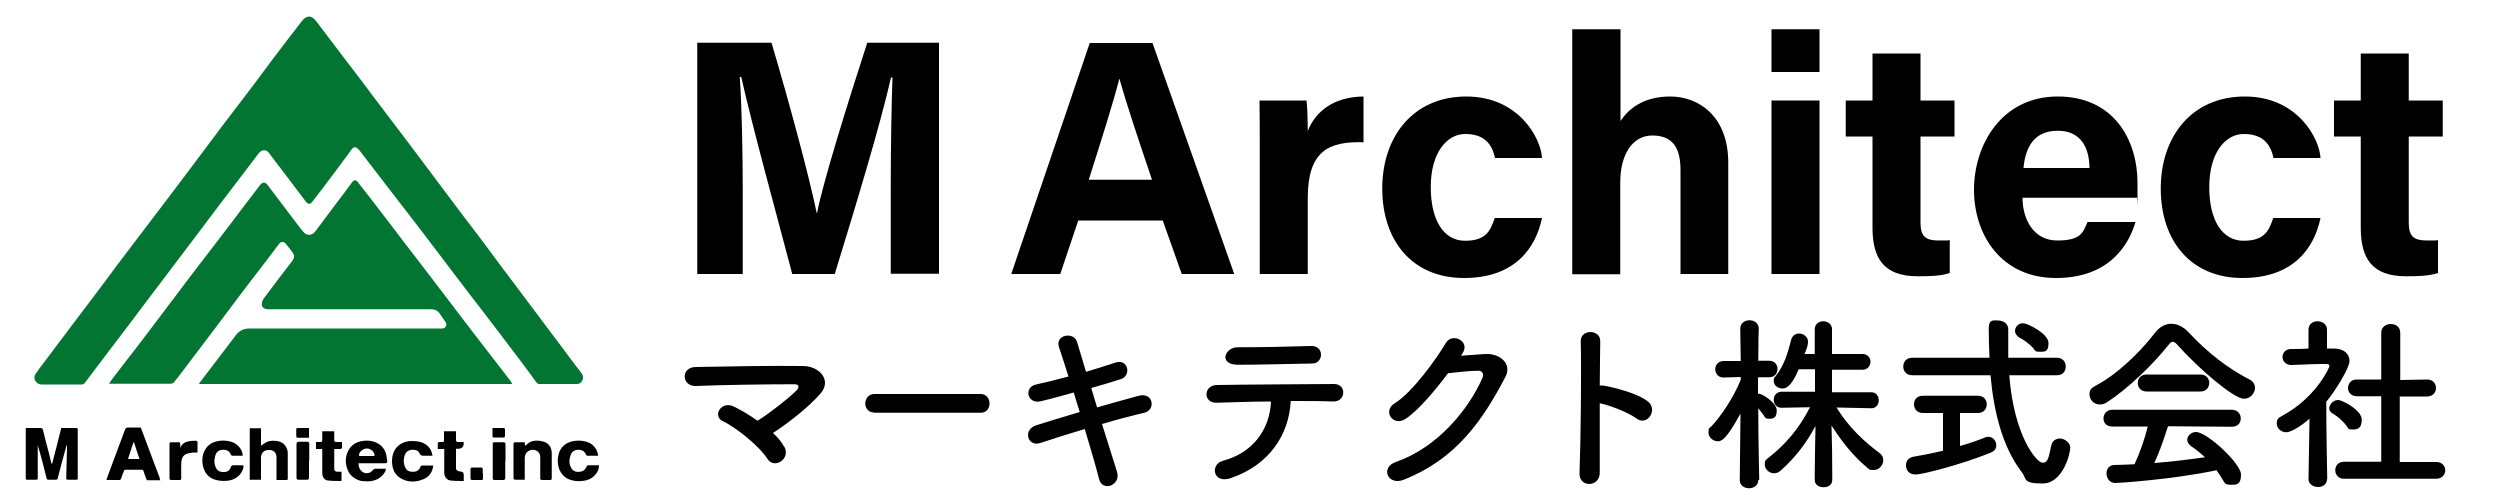
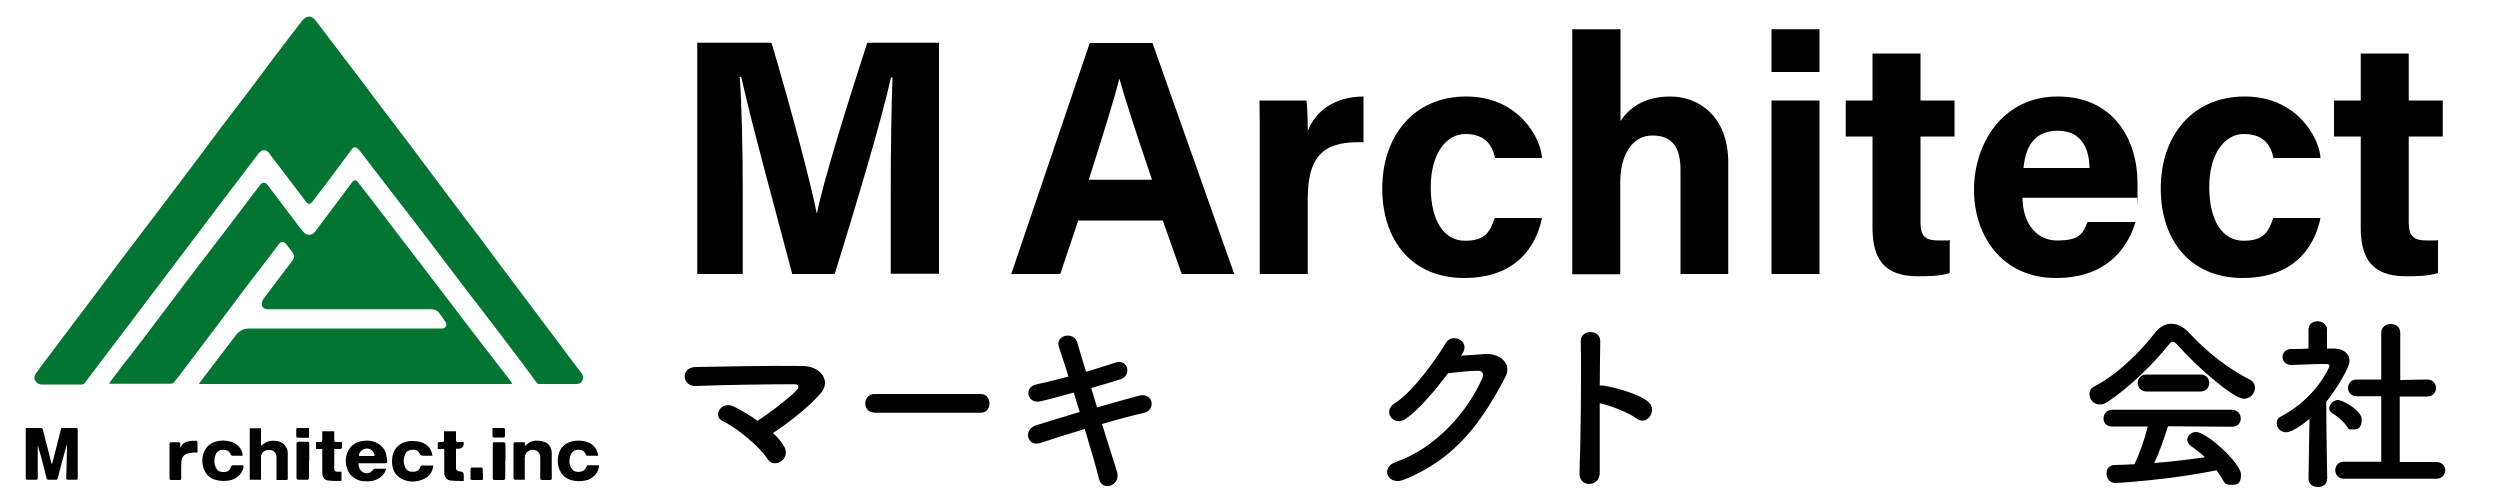
<svg xmlns="http://www.w3.org/2000/svg" version="1.1" viewBox="0 0 1000 200">
  <defs>
    <style>
      .cls-1 {
        fill: #037533;
      }
    </style>
  </defs>
  <g>
    <g id="_レイヤー_1" data-name="レイヤー_1">
      <g>
        <path d="M313.7,178.6c1.4,2.6.3,4.9-1.4,6-1.7,1.1-4.1,1.1-5.5-1.3-2.7-4.3-11.7-12-17.8-14.9-4.1-2-.5-8.4,4.7-5.7,2.9,1.4,6.2,3.4,9.3,5.6,4.3-2.6,12-8.6,15.5-12,1-1,1.6-2.6-.7-2.6-9.4,0-27.8.2-39.5.7-5.6.2-6.2-7.5,0-7.6,11.8-.2,30.3-.6,42.8-.4,6.8,0,11.7,5.8,7.1,11-4.5,5.2-12.3,11.4-19,15.8,1.9,1.8,3.5,3.6,4.4,5.4Z" />
        <path d="M349.7,165c-2.4,0-3.6-1.8-3.6-3.6s1.3-3.8,3.6-3.8h42.6c2.3,0,3.5,1.9,3.5,3.8s-1.2,3.7-3.5,3.7h-42.6Z" />
        <path d="M438.7,163c6.1-1.7,12.2-3.5,16.8-4.7,5.9-1.5,6.9,5.7,2.2,6.8-4.3,1-10.5,2.6-16.9,4.5,2.4,7.6,4.6,14.7,6,19.1.9,2.8-.7,4.8-2.5,5.5-1.8.7-4.1,0-4.7-2.7-1.2-4.7-3.3-12-5.7-19.9-6.7,2-13.3,4.1-17.8,5.6-5,1.7-7.2-5.3-1.6-7.1,4.4-1.4,10.7-3.3,17.4-5.3-.8-2.6-1.7-5.3-2.4-7.8-4.7,1.3-9.3,2.6-13.2,3.5-5.4,1.3-6.9-5.6-1.9-6.7,4.1-.9,8.6-2,13-3.2-1.5-4.8-2.9-9-3.8-11.7-1.7-5.1,5.9-6.3,7.2-2.2.8,2.7,2.1,7,3.6,12,4.3-1.2,8.4-2.6,11.9-3.7,4.9-1.6,6.5,5.3,1.9,6.7-3.4,1.1-7.5,2.3-11.7,3.5l2.3,7.7Z" />
-         <path d="M492.5,191.2c-7.4,2.6-8.6-5.5-3.3-6.9,12-3.2,18.7-12.5,19.2-23.7-8.4,0-16.6.4-21.9.5-2.6,0-3.9-1.6-3.9-3.4s1.4-3.7,4.3-3.7c10.7-.2,34.4-.3,46.7-.4,2.6,0,3.8,1.8,3.7,3.6s-1.5,3.5-4.1,3.4c-4.1-.2-10.3-.2-16.9-.2-.7,13.6-8.7,25.5-23.6,30.7ZM524.9,145.4c-10.4.2-21.7.5-29.7.5s-5.3-7.1,0-7c9.5,0,19.5-.2,29.4-.5,2.6,0,3.8,1.7,3.8,3.5s-1.3,3.5-3.5,3.5Z" />
        <path d="M584.2,142.3c3.2-.2,6.9-.5,9.9-.7,5.8-.3,10.8,3.8,8.1,9.1-9.2,17.5-19.6,32.8-40.7,41.2-6.4,2.5-9.5-4.9-3.2-7.1,16.7-5.8,29.1-20.9,34.7-33.7.6-1.4,0-2.9-1.8-2.8-3.2,0-8.7.6-12,1-5.1,6.8-11.7,14.7-16.9,18.2-5,3.4-9.5-3.1-4.4-6.2,7.2-4.4,17-18.3,20.5-24.2,2.5-4.2,10-.6,6.5,4.4l-.5.8Z" />
        <path d="M639.9,188.9c.2,6.1-8.4,6.3-8.1.3.5-12.2.8-41.7.5-52.6-.2-5.1,8-5,7.8,0,0,3.7-.2,10.2-.2,17.6.4,0,.8,0,1.3,0,4.2.7,14,3.1,18.1,6.5,3.9,3.3-.4,9.9-4.7,6.7-3.2-2.4-10.7-5.3-14.7-6.1,0,10.4,0,21.2,0,27.3Z" />
-         <path d="M703.3,192.1c0,2.1-1.9,3.2-3.7,3.2s-3.7-1.1-3.7-3.2h0c0,0,.3-26.7.3-26.7-6,11.1-7.9,11.1-9.1,11.1-1.9,0-3.7-1.6-3.7-3.5s.3-1.7,1.1-2.4c3.8-4,8.9-11.5,11.8-18.7v-1.1c0,0-6.9.2-6.9.2h0c-2.2,0-3.3-1.7-3.3-3.3s1.1-3.3,3.4-3.3h6.8l-.2-12.9h0c0-2.3,1.9-3.4,3.7-3.4s3.7,1.1,3.7,3.3h0c0,0-.2,6.1-.2,12.9h4.4c2.3,0,3.3,1.7,3.3,3.3s-1.1,3.3-3.2,3.3h-4.6c0,0,0,6.6,0,6.6h.4c1.3,0,7.1,3.6,7.1,6.7s-1.5,3.3-3,3.3-1.5-.3-2.1-1.2c-.8-1.1-1.6-2.2-2.3-3,0,11.8.4,28.5.4,28.5h0ZM748.6,163.3l-14-.3c4.7,7.7,11,13.6,17.2,18.2,1.1.8,1.5,1.8,1.5,2.9,0,2-1.7,3.9-3.8,3.9s-1.8-.3-2.8-1.1c-5-4.1-10-10.2-14.1-16.7.2,6.2.3,13.3.3,19.2v2.6c0,2-1.7,2.9-3.5,2.9s-3.5-1-3.5-2.9v-2.6c0-5.7.2-12.9.3-19-3.5,6.5-7.8,12.4-13.9,17.8-.8.8-1.8,1.1-2.7,1.1-2,0-3.7-1.7-3.7-3.5s.5-1.9,1.5-2.7c6.9-5.4,12.3-11.8,16.6-20.2l-11.5.2h0c-2,0-3-1.6-3-3.2s1.1-3.2,3.1-3.2h13.4v-9h-6.5c-3.2,7.6-5.5,7.7-6.6,7.7-1.7,0-3.4-1.3-3.4-2.9s.2-1.4.8-2.1c3.5-4.5,4.8-9.2,6.2-14.6.5-1.7,1.8-2.4,3.2-2.4s3.5,1.2,3.5,3.2-.8,3.5-1.4,5h4.1v-9.9c0-2.1,1.7-3.2,3.4-3.2s3.5,1.1,3.5,3.2v9.9h12.2c2.1,0,3.2,1.6,3.2,3.1s-1.1,3.2-3.2,3.2h-12.2v9h15.7c2,0,3,1.6,3,3.2s-1,3.2-2.9,3.2h0Z" />
-         <path d="M803.7,150c1.9,24.8,11.1,35.1,13.3,35.1s2.4-1.9,3.5-6.9c.4-2,2-2.8,3.5-2.8s4.1,1.4,4.1,3.7-2.9,14.3-11.1,14.3-6.2-2-8.4-4.7c-7.6-9.9-11.1-24-12.4-38.6h-31.3c-2.4,0-3.6-1.7-3.6-3.5s1.2-3.5,3.6-3.5h30.9c-.2-3.9-.3-7.8-.3-11.7s2-3.2,3.8-3.2,4,1.1,4,3.5v.2c0,1.7,0,3.6,0,5.5s0,3.8,0,5.7h19.5c2.3,0,3.5,1.7,3.5,3.5s-1.1,3.5-3.5,3.5h-19.2ZM777,165.2h-7.9c-2.3,0-3.5-1.7-3.5-3.5s1.2-3.4,3.5-3.4h22.1c2.3,0,3.5,1.7,3.5,3.4s-1.1,3.5-3.5,3.5h-7.2v13.2c3.8-1.1,7.3-2.3,10-3.4.5-.2.9-.3,1.3-.3,1.9,0,3.2,1.7,3.2,3.3s-.7,2.4-2.3,3.1c-11.4,4.6-27.1,8.7-29.9,8.7s-3.9-1.8-3.9-3.7,1.1-3.2,3.5-3.5c3.6-.6,7.5-1.4,11.3-2.3v-15.1ZM813.5,139.5c-2-2.3-4.4-3.8-5.8-4.5-1.1-.7-1.7-1.7-1.7-2.6,0-1.6,1.3-3.1,3.2-3.1s10.2,4.2,10.2,7.9-1.6,3.5-3.5,3.5-1.7-.3-2.5-1.2Z" />
        <path d="M871.1,138.1c-.8-.9-1.4-1.4-2-1.4s-1.1.5-1.8,1.4c-6.2,7.8-16.1,17.3-24.2,22.6-1.1.8-2.2,1.1-3.2,1.1-2.4,0-4.1-2-4.1-4s.8-2.6,2.4-3.5c8.7-4.5,18.1-13.7,23.8-21.2,1.8-2.3,4.1-3.6,6.5-3.6s4.8,1.1,7.1,3.6c7.4,7.9,15.4,14.2,24.4,18.8,1.4.8,2,2,2,3.2,0,2.2-1.9,4.4-4.4,4.4-4.1,0-18.2-12.1-26.6-21.5ZM867.2,170.5c-1.4,4.3-3.2,9.9-5.5,14.7,6.9-.5,13.8-1.4,20.3-2.3-1.7-1.6-3.6-3.1-5.5-4.4-1.1-.8-1.6-1.7-1.6-2.6,0-1.6,1.6-3.1,3.5-3.1,4.4,0,18,12.6,18,17s-2.1,4.1-4.2,4.1-2.3-.6-3.1-2c-.8-1.4-1.6-2.6-2.5-3.8-17.6,3.7-39,5.1-40.5,5.1-2.3,0-3.5-2-3.5-3.8s1-3.3,3.1-3.4c2.6,0,5.3-.2,8.1-.3,2.1-4.4,4.1-10.2,5.3-15.1h-14.2c-2.4,0-3.5-1.5-3.5-3.2s1.2-3.5,3.5-3.5h47.8c2.4,0,3.6,1.7,3.6,3.5s-1.2,3.3-3.6,3.3l-25.6-.2ZM858.6,156.6c-2.3,0-3.5-1.7-3.5-3.4s1.2-3.4,3.5-3.4h21.6c2.3,0,3.5,1.7,3.5,3.4s-1.2,3.4-3.5,3.4h-21.6Z" />
        <path d="M930.8,191.7c0,2.1-1.8,3.1-3.6,3.1s-3.8-1.1-3.8-3.1h0c0,0,.4-24.2.4-24.2-2.6,2.3-7.1,5.4-9.3,5.4s-3.8-1.7-3.8-3.5.7-2.3,2.2-3.1c13.6-7.3,18.9-19.4,18.9-19.9,0-.8-1.1-.8-1.7-.8h-1.4c-4.3,0-7.5.3-12.2.4h0c-2.3,0-3.5-1.7-3.5-3.2s1.1-3.2,3.4-3.2c2.3,0,4.7,0,7-.2v-7.5c0-2.3,1.8-3.4,3.6-3.4s3.8,1.1,3.8,3.4v7.5h2.5c4.4,0,6.5,2.2,6.5,5s-5.7,12-9.3,16.3c0,11.7.4,30.9.4,30.9h0ZM938.7,170.5c-1.6-2.3-3.9-4.1-5.8-5.2-.8-.5-1.2-1.2-1.2-1.9,0-1.7,1.7-3.4,3.5-3.4s9.5,4.1,9.5,7.8-1.8,4-3.7,4-1.7-.4-2.3-1.4ZM937.6,191.5c-2.3,0-3.5-1.7-3.5-3.4s1.1-3.4,3.5-3.4h14.9c0,0,0-26.2,0-26.2h-9.8c-2.3,0-3.5-1.7-3.5-3.3s1.1-3.4,3.4-3.4h9.9c0,0,0-18.7,0-18.7,0-2.3,1.9-3.5,3.8-3.5s3.8,1.1,3.8,3.5v18.9c0,0,10.8-.2,10.8-.2h0c2.3,0,3.5,1.7,3.5,3.4s-1.2,3.4-3.6,3.4h-10.9c0,0,0,26.2,0,26.2h14.6c2.4,0,3.6,1.7,3.6,3.3s-1.2,3.4-3.6,3.4h-37Z" />
      </g>
      <g>
        <path class="cls-1" d="M223.3,153.6c-2.5,0-5,0-7.5,0-.6,0-.9-.2-1.2-.6-1.9-2.6-3.7-5.1-5.6-7.6-2.6-3.4-5.2-6.9-7.8-10.3-2.9-3.8-5.8-7.6-8.7-11.4-1.9-2.5-3.9-5-5.8-7.5-2.7-3.5-5.3-7-7.9-10.4-2.7-3.6-5.5-7.2-8.2-10.8-3.1-4.1-6.2-8.1-9.3-12.1-2.7-3.5-5.4-7-8.1-10.5-3.1-4-6.2-8.1-9.3-12.1-.3-.4-.7-.8-1.1-1.1-.8-.5-1.5-.4-2,.4-2.5,3.4-5,6.7-7.5,10.1-2.7,3.6-5.5,7.3-8.3,10.9-1,1.3-1.7,1.2-2.7,0-4.5-6-9-11.9-13.6-17.9-.3-.4-.7-.9-1-1.4-1.1-1.6-3-1.6-4.2,0-3.4,4.5-6.8,8.9-10.2,13.4-4.7,6.2-9.4,12.3-14,18.5-4.9,6.4-9.7,12.9-14.6,19.3-4.1,5.4-8.2,10.8-12.3,16.3-3.5,4.6-7,9.2-10.5,13.8-2.7,3.5-5.3,7.1-8,10.6-.3.4-.7.6-1.2.6-5.4,0-10.7,0-16.1,0-1.9,0-3.7-2.2-2.4-4.2,1.2-1.8,2.6-3.6,3.9-5.3,3-4,6.1-8.1,9.1-12.1,3.4-4.5,6.8-9,10.2-13.5,3.2-4.2,6.3-8.4,9.4-12.6,2.8-3.7,5.7-7.5,8.5-11.2,3-3.9,5.9-7.8,8.9-11.7,4.9-6.5,9.9-13,14.8-19.6,3.3-4.4,6.6-8.8,9.8-13.1,3.4-4.5,6.9-9,10.3-13.5,3.4-4.5,6.8-9,10.1-13.5,3.8-5,7.6-10,11.5-15,1.9-2.5,3.9-2.5,5.8,0,3.7,4.8,7.3,9.7,11,14.5,2.5,3.2,4.9,6.5,7.4,9.7,3.4,4.5,6.7,9,10.1,13.4,2.7,3.6,5.5,7.2,8.2,10.8,2.8,3.7,5.6,7.5,8.4,11.2,3.3,4.4,6.6,8.8,9.9,13.2,3.4,4.5,6.7,8.9,10.1,13.3,3.1,4.2,6.2,8.3,9.3,12.5,3.1,4.2,6.3,8.3,9.4,12.5,3.6,4.8,7.2,9.6,10.8,14.4,2.2,2.9,4.4,5.8,6.5,8.7,1.7,2.2,3.4,4.5,5.1,6.7.6.9.7,1.9.2,2.9-.5,1-1.3,1.3-2.4,1.3-2.4,0-4.9,0-7.3,0h0Z" />
        <path class="cls-1" d="M204.7,153.6h-125.1c.2-.3.2-.5.4-.7,2.8-3.7,5.6-7.3,8.4-11,2-2.6,4-5.3,6-7.9,1.3-1.7,3.1-2.6,5.3-2.6,9.5,0,19,0,28.5,0,15.7,0,31.4,0,47.2,0,.5,0,1,0,1.5,0,1.4-.1,2.1-1.4,1.3-2.6-.8-1.2-1.7-2.4-2.5-3.6-.8-1.1-2-1.5-3.3-1.5-12.9,0-25.8,0-38.7,0-8.8,0-17.5,0-26.3,0-1.7,0-2.7-.7-2.7-2.1,0-.7.4-1.6.8-2.2,3.5-4.7,7-9.3,10.6-14,.3-.4.7-.9,1-1.3.7-1,.7-2,0-3-.9-1.2-1.8-2.4-2.7-3.5-.9-1.1-2-1.1-2.8,0-3.3,4.4-6.6,8.7-10,13.1-3.1,4.1-6.3,8.2-9.4,12.4-3.1,4.2-6.3,8.4-9.4,12.5-3.7,4.9-7.5,9.9-11.2,14.8-.7.9-1.5,1.9-2.2,2.7-.2.2-.7.3-1.1.4-7.4,0-14.7,0-22.1,0-.8,0-1.5,0-2.6,0,.5-.8.9-1.4,1.3-1.9,3-3.9,6-7.9,9.1-11.8,3.8-5,7.6-9.9,11.3-14.9,3.4-4.5,6.8-9,10.2-13.5,2.7-3.6,5.5-7.2,8.2-10.7,3.2-4.2,6.5-8.5,9.7-12.7,3.5-4.6,6.9-9.2,10.4-13.7.2-.3.4-.5.6-.7.6-.7,1.7-.7,2.4.1,4.2,5.5,8.3,11,12.5,16.5.8,1,1.5,2,2.4,2.9.9,1.1,3.1,1.2,4.3-.4,2.9-3.8,5.8-7.7,8.7-11.6,2.1-2.8,4.2-5.5,6.2-8.3.7-.9,1.5-.9,2.2,0,1.7,2.1,3.3,4.3,5,6.4,2.6,3.4,5.3,6.9,7.9,10.3,3.9,5.1,7.8,10.3,11.8,15.4,4.2,5.5,8.4,11,12.6,16.5,3.6,4.7,7.1,9.4,10.7,14,4.4,5.7,8.8,11.4,13.2,17.1.2.2.3.5.5.9Z" />
        <path d="M26.6,178.2c-.7,2.4-1.3,4.9-2,7.3-.5,1.9-1,3.9-1.5,5.8-.1.5-.4.6-.9.6-.9,0-1.8,0-2.7,0-.6,0-.8-.2-.9-.7-.7-2.9-1.4-5.7-2.2-8.6-.4-1.5-.9-3.1-1.3-4.5,0,3.5,0,7,0,10.5,0,.9,0,1.7,0,2.6,0,.5-.2.7-.7.7-1.2,0-2.3,0-3.5,0-.4,0-.6-.1-.6-.6,0-6.7,0-13.3,0-20.1.3,0,.5,0,.8,0,1.7,0,3.3,0,5,0,.6,0,.9.1,1.1.8.7,3,1.5,6,2.3,9,.3,1.2.6,2.4.9,3.7,0,.3.2.5.4,1,1.3-4.9,2.5-9.7,3.7-14.5,2.1,0,4.1,0,6.1,0,.2,0,.5.3.5.5,0,.6,0,1.2,0,1.9,0,5.8,0,11.5,0,17.3,0,1,0,1-1,1-.9,0-1.8,0-2.7,0-.8,0-1-.2-.9-1,.1-3.9.2-7.7.3-11.6,0-.4,0-.8,0-1.2,0,0-.1,0-.2,0Z" />
-         <path d="M64.2,192.1c-1.8,0-3.5,0-5.2,0-.2,0-.4-.3-.5-.5-.4-1-.7-2.1-1.1-3.2,0-.2-.4-.5-.6-.5-2.2,0-4.5,0-6.7,0-.2,0-.5.2-.5.4-.4,1-.8,2-1.1,3-.2.5-.4.8-1,.7-1.6,0-3.1,0-4.9,0,.2-.6.3-1.1.5-1.6,1.5-4,3-8.1,4.5-12.1.8-2.1,1.6-4.3,2.4-6.4.2-.6.5-.9,1.2-.9,1.5,0,3,0,4.5,0,.4,0,.7,0,.8.5.7,1.9,1.4,3.7,2.1,5.6,1.2,3.2,2.4,6.4,3.6,9.6.6,1.5,1.1,3,1.7,4.5,0,.2,0,.4.1.7ZM55.8,183.6c-.8-2.3-1.5-4.5-2.2-6.7,0,0-.2,0-.2,0-.7,2.2-1.5,4.4-2.2,6.7h4.7Z" />
        <path d="M99.9,171.3h4.5v7c.8-.5,1.5-1.1,2.3-1.5,1.7-.8,5.4-.8,7,1,.9,1,1.4,2.1,1.4,3.4,0,3.4,0,6.7,0,10.1,0,.4,0,.7-.5.7-1.3,0-2.6,0-4,0,0-.4,0-.7,0-1,0-2.7,0-5.4,0-8.1,0-2.1-1.5-3.1-3.4-2.9-1.7.1-2.8,1.3-2.8,3,0,2.6,0,5.3,0,7.9,0,.3,0,.6,0,1h-4.5v-20.6Z" />
        <path d="M143.4,185.4c0,3,2.4,4.6,4.6,3.6.5-.2.9-.8,1.3-1.1.2-.2.4-.4.6-.4,1.5,0,3,0,4.5,0-.1,1-.7,1.8-1.3,2.5-1.9,2.1-4.4,2.7-7.2,2.5-1.3,0-2.5-.3-3.7-1-1.6-.9-2.7-2.2-3.3-4-.9-2.5-.8-5,.5-7.4,1.2-2.2,3.1-3.3,5.5-3.7,1.8-.3,3.6-.2,5.3.5,2.5,1.1,4,2.9,4.4,5.6.1.6.2,1.3.3,1.9.1.7-.2.9-.9.9-3.3,0-6.5,0-9.8,0-.3,0-.6,0-.9,0ZM146.7,182.4c.9,0,1.7,0,2.6,0,.5,0,.6-.2.5-.6-.3-1.3-1.6-2.4-3-2.4-1.5,0-2.9,1.1-3.2,2.4,0,.5,0,.6.5.6.8,0,1.7,0,2.5,0Z" />
        <path d="M210,191.9c-1.5,0-2.8,0-4.1,0-.2,0-.5-.4-.5-.6,0-4.6,0-9.2,0-13.8,0-.2.3-.6.5-.6,1.3,0,2.6,0,4,0,0,.5,0,.9.1,1.4.2-.1.4-.2.5-.3,1.8-1.9,4-2,6.3-1.5,2.8.5,3.9,2.6,3.9,4.9,0,3.3,0,6.6,0,9.9,0,.5-.2.7-.7.7-1,0-2,0-3.1,0-.6,0-.9-.2-.8-.8,0-2.6,0-5.3,0-7.9,0-1-.1-1.9-.9-2.6-1.1-.9-2.4-1-3.6-.4-1.2.6-1.7,1.7-1.7,2.9,0,2.5,0,5,0,7.5,0,.4,0,.7,0,1.3Z" />
        <path d="M97.1,182.3c-1.4,0-2.8,0-4.2,0-.2,0-.5-.3-.6-.5-.5-1.4-1.7-1.9-3-1.9-1.4,0-2.6.6-3.1,2.1-.6,1.9-.7,3.7.4,5.5.7,1.1,1.9,1.4,3.1,1.3,1.2,0,2.2-.6,2.6-1.9.2-.7.6-.8,1.3-.8,1,0,2.1,0,3.2,0,.5,0,.7.1.6.7-.6,3.4-3.7,5.3-6.5,5.5-2,.2-3.9,0-5.7-.7-2.4-1.1-3.6-3.1-4.1-5.6-.4-2.2-.1-4.3,1-6.2,1-1.7,2.5-2.7,4.3-3.2,1.9-.5,3.8-.5,5.7,0,2.6.6,4.9,2.9,5,5.7Z" />
        <path d="M173.3,186.2c-.3,2.7-1.6,4.5-4,5.5-3.1,1.3-6.3,1.3-9.2-.5-2.4-1.5-3.2-3.8-3.3-6.5,0-2.9.8-5.3,3.3-7,1.4-.9,2.9-1.3,4.6-1.3,2.5,0,4.8.4,6.6,2.2,1,1,1.5,2.3,1.7,3.7-.2,0-.4,0-.6,0-.9,0-1.8,0-2.7,0-.8,0-1.5,0-1.9-1-.5-1.1-1.7-1.5-2.8-1.4-1.2,0-2.3.5-2.9,1.7-.8,1.8-.8,3.6,0,5.4.6,1.4,1.9,1.8,3.3,1.7,1.3,0,2.3-.7,2.8-2,0-.2.3-.5.5-.5,1.4,0,2.9,0,4.5,0Z" />
        <path d="M239.6,186.2c0,1.5-.6,2.7-1.5,3.7-1.4,1.6-3.1,2.3-5.2,2.5-2,.2-4,0-5.8-.9-1.6-.8-2.7-2.1-3.4-3.8-.8-2.3-.8-4.5,0-6.8.5-1.5,1.6-2.7,2.9-3.5,2.8-1.6,7.6-1.6,10.2.4,1.4,1.1,2.2,2.6,2.5,4.5-1.6,0-3,0-4.5,0-.1,0-.3-.2-.4-.4-.5-1.4-1.6-2-3-2-1.4,0-2.6.6-3.1,2-.7,1.8-.8,3.6.2,5.3.7,1.3,2,1.7,3.4,1.5,1.3-.1,2.2-.8,2.7-2,0-.2.4-.6.6-.6,1.4,0,2.8,0,4.3,0Z" />
        <path d="M185.6,192.4c-1.9,0-3.7,0-5.4-.2-1.4-.1-2.5-1.5-2.5-3,0-2.8,0-5.6,0-8.4,0-.3,0-.7,0-1.2h-2.6c0-.9,0-1.7,0-2.4,0-.1.3-.3.5-.4.3,0,.7,0,1,0,1,0,1,0,1-1.1,0-1,0-2.1,0-3.2h4.8c0,1.1,0,2.2,0,3.3,0,.8.2,1.1,1,1,.7,0,1.4,0,2,0,0,.1.1.2.1.2q.1,2.5-2.3,2.5c-.3,0-.5,0-.8,0,0,2.6,0,5.2,0,7.7,0,.9.6,1.3,1.7,1.4q1.4,0,1.4,1.4c0,.7,0,1.3,0,2.3Z" />
        <path d="M136.8,176.9c0,.8,0,1.5,0,2.2,0,.2-.4.5-.6.5-.8,0-1.6,0-2.5,0,0,2.7,0,5.3,0,8,0,.8.7,1.1,1.3,1.1.5,0,1,0,1.6,0v3.7c-1.8,0-3.6,0-5.4-.2-1.4-.1-2.3-1.4-2.3-3,0-2.6,0-5.2,0-7.8,0-.6,0-1.2,0-1.8h-2.5v-2.8c.6,0,1.1,0,1.7,0,.6,0,.8-.2.8-.8,0-1.2,0-2.3,0-3.5h4.8c0,1.2,0,2.3,0,3.5,0,.6.2.8.8.8.7,0,1.4,0,2.3,0Z" />
        <path d="M72.2,179c.7-1.6,1.9-2.3,3.4-2.5.9-.2,1.9-.2,2.8-.2.2,0,.6.3.6.5,0,1.4,0,2.7,0,4.2-1,0-2,0-2.9.2-2.6.3-3.5,1.6-3.6,4.2-.1,1.9,0,3.9,0,5.8,0,.6-.2.9-.8.8-1,0-2.1,0-3.2,0-.5,0-.7-.2-.7-.7,0-4.6,0-9.2,0-13.7,0-.5.2-.7.7-.7,1,0,1.9,0,2.9,0,.6,0,.7.2.7.8,0,.4,0,.9,0,1.4Z" />
        <path d="M202.1,184.4c0,2.2,0,4.5,0,6.7,0,.6-.2.9-.8.9-1.2,0-2.3,0-3.5,0-.5,0-.7-.2-.7-.7,0-.2,0-.4,0-.6,0-4.3,0-8.6,0-12.8,0-1,0-1,1.1-1,1,0,1.9,0,2.9,0,.8,0,1.1.1,1.1,1,0,2.2,0,4.4,0,6.5Z" />
        <path d="M123.6,184.3c0,2.2,0,4.5,0,6.7,0,.7-.2.9-.9.9-1.1,0-2.2,0-3.3,0-.6,0-.8-.3-.8-.8,0-.9,0-1.8,0-2.7,0-3.6,0-7.1,0-10.7,0-.8.3-1,1-1,1,0,2.1,0,3.2,0,.7,0,.9.2.9.9,0,2.2,0,4.4,0,6.6h0Z" />
        <path d="M193.2,189.5c0,.6,0,1.2,0,1.9,0,.5-.2.6-.6.6-1.2,0-2.5,0-3.7,0-.5,0-.7-.2-.7-.7,0-1.2,0-2.5,0-3.7,0-.2.3-.6.5-.6,1.3,0,2.6,0,3.9,0,.2,0,.5.3.5.6,0,.6,0,1.3,0,1.9h0Z" />
        <path d="M123.6,171.2v3.9c-1.2,0-2.4,0-3.6,0-1.8,0-1.4,0-1.5-1.5,0-.6,0-1.2,0-1.9,0-.2.2-.5.4-.5,1.5,0,3.1,0,4.6,0Z" />
        <path d="M197.1,171.2c1.6,0,3,0,4.5,0,.1,0,.4.3.4.5,0,.9,0,1.8,0,2.7,0,.4-.2.6-.6.6-1.3,0-2.6,0-3.9,0-.2,0-.5-.2-.5-.4,0-1.1,0-2.2,0-3.4Z" />
      </g>
      <g>
        <path d="M356.3,74.9c0-15.8.3-33.5.7-43.9h-.6c-4.3,18.9-13.6,49.7-22.5,78.6h-17c-6.7-25.3-16.3-60.4-20.4-78.8h-.6c.8,10.8,1.2,29.9,1.2,45.7v33.1h-18.2V17.1h29.7c7.2,24.2,15.3,54.4,18.1,68.2h.1c2.3-12.1,12.4-44.5,20.1-68.2h28.7v92.4h-19.3v-34.7Z" />
        <path d="M431.3,88.2l-7.2,21.4h-19.6l31.4-92.4h25.1l32.7,92.4h-21l-7.6-21.4h-33.8ZM460.8,71.9c-6.6-19.5-10.7-32-13-40.3h-.1c-2.3,9.1-6.9,23.6-12.2,40.3h25.3Z" />
        <path d="M503.9,59c0-6.9,0-13-.1-18.8h18.8c.3,1.6.5,8.4.5,12.2,3.1-7.9,10.5-13.7,22.3-13.8v18.3c-13.9-.4-22.3,3.4-22.3,22.4v30.3h-19.2v-50.6Z" />
        <path d="M616.8,87.2c-2.4,11.6-10.5,24-31.2,24s-32.7-14.9-32.7-35.8,12.5-36.8,33.6-36.8,29.9,16.8,30.3,24.6h-18.8c-1.2-5.7-4.4-9.6-11.9-9.6s-13.8,7.7-13.8,21.2,5.3,21.5,13.7,21.5,10.1-3.9,11.9-9.1h18.9Z" />
        <path d="M648.2,11.7v36.7c3-4.5,8.7-9.8,19.9-9.8s23.2,7.7,23.2,26.5v44.5h-19.1v-41.6c0-9-3.2-13.8-11.3-13.8s-12.8,7.9-12.8,18.7v36.8h-19.2V11.7h19.2Z" />
        <path d="M708.6,11.7h19.2v17.1h-19.2V11.7ZM708.6,40.2h19.2v69.4h-19.2V40.2Z" />
        <path d="M738.3,40.2h10.7v-18.8h19.2v18.8h13.6v14.4h-13.6v34.3c0,5.3,1.6,7.3,7.3,7.3s2.9,0,4.4-.2v13.2c-3.8,1.3-9,1.3-12.9,1.3-13.5,0-18-7.2-18-19.4v-36.5h-10.7v-14.4Z" />
        <path d="M809,79c0,8.7,4.4,17.2,13.9,17.2s10.3-3.2,12.1-7.4h19.2c-2.5,8.5-10,22.4-31.8,22.4s-32.8-17.1-32.8-35.3,11.2-37.3,33.5-37.3,31.9,17.2,31.9,34.6,0,3.9-.3,5.9h-45.8ZM835.8,67.2c-.1-8.1-3.4-14.9-12.7-14.9s-12.9,6.3-13.7,14.9h26.4Z" />
        <path d="M928.2,87.2c-2.4,11.6-10.5,24-31.2,24s-32.7-14.9-32.7-35.8,12.5-36.8,33.6-36.8,29.9,16.8,30.3,24.6h-18.8c-1.2-5.7-4.4-9.6-11.9-9.6s-13.8,7.7-13.8,21.2,5.3,21.5,13.7,21.5,10.1-3.9,11.9-9.1h18.9Z" />
        <path d="M933.6,40.2h10.7v-18.8h19.2v18.8h13.6v14.4h-13.6v34.3c0,5.3,1.6,7.3,7.3,7.3s2.9,0,4.4-.2v13.2c-3.8,1.3-9,1.3-12.9,1.3-13.5,0-18-7.2-18-19.4v-36.5h-10.7v-14.4Z" />
      </g>
    </g>
  </g>
</svg>